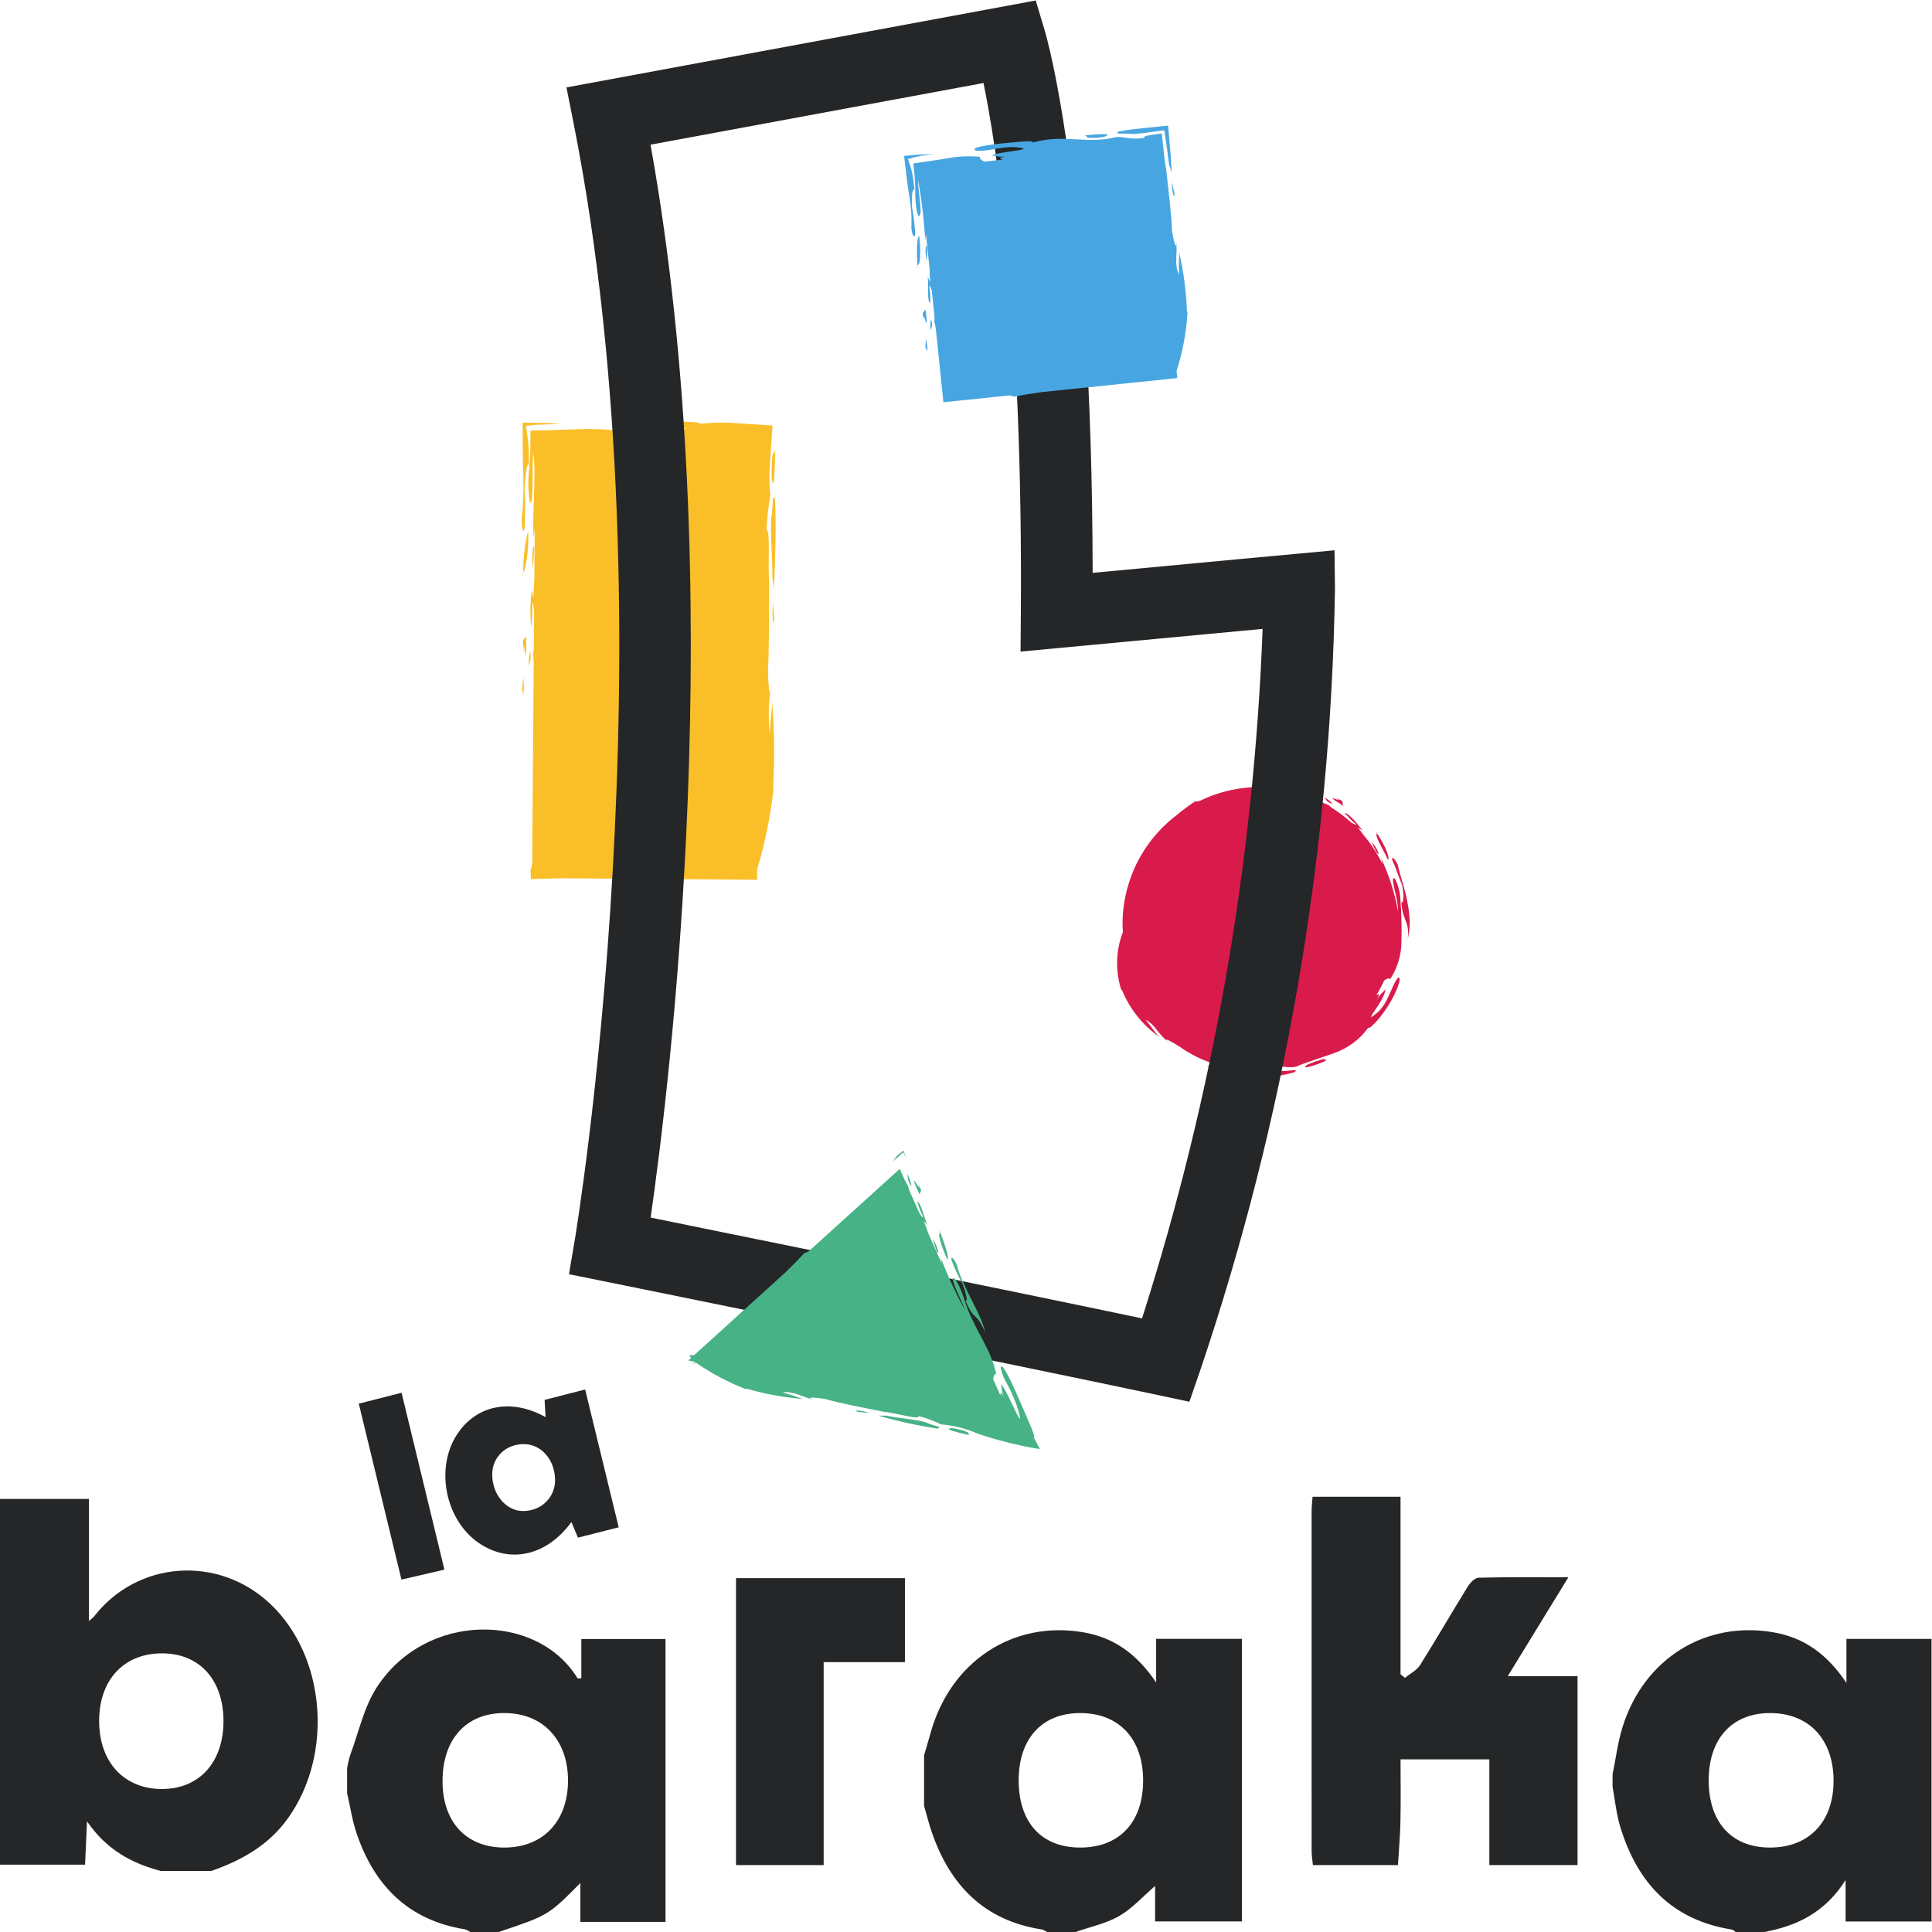
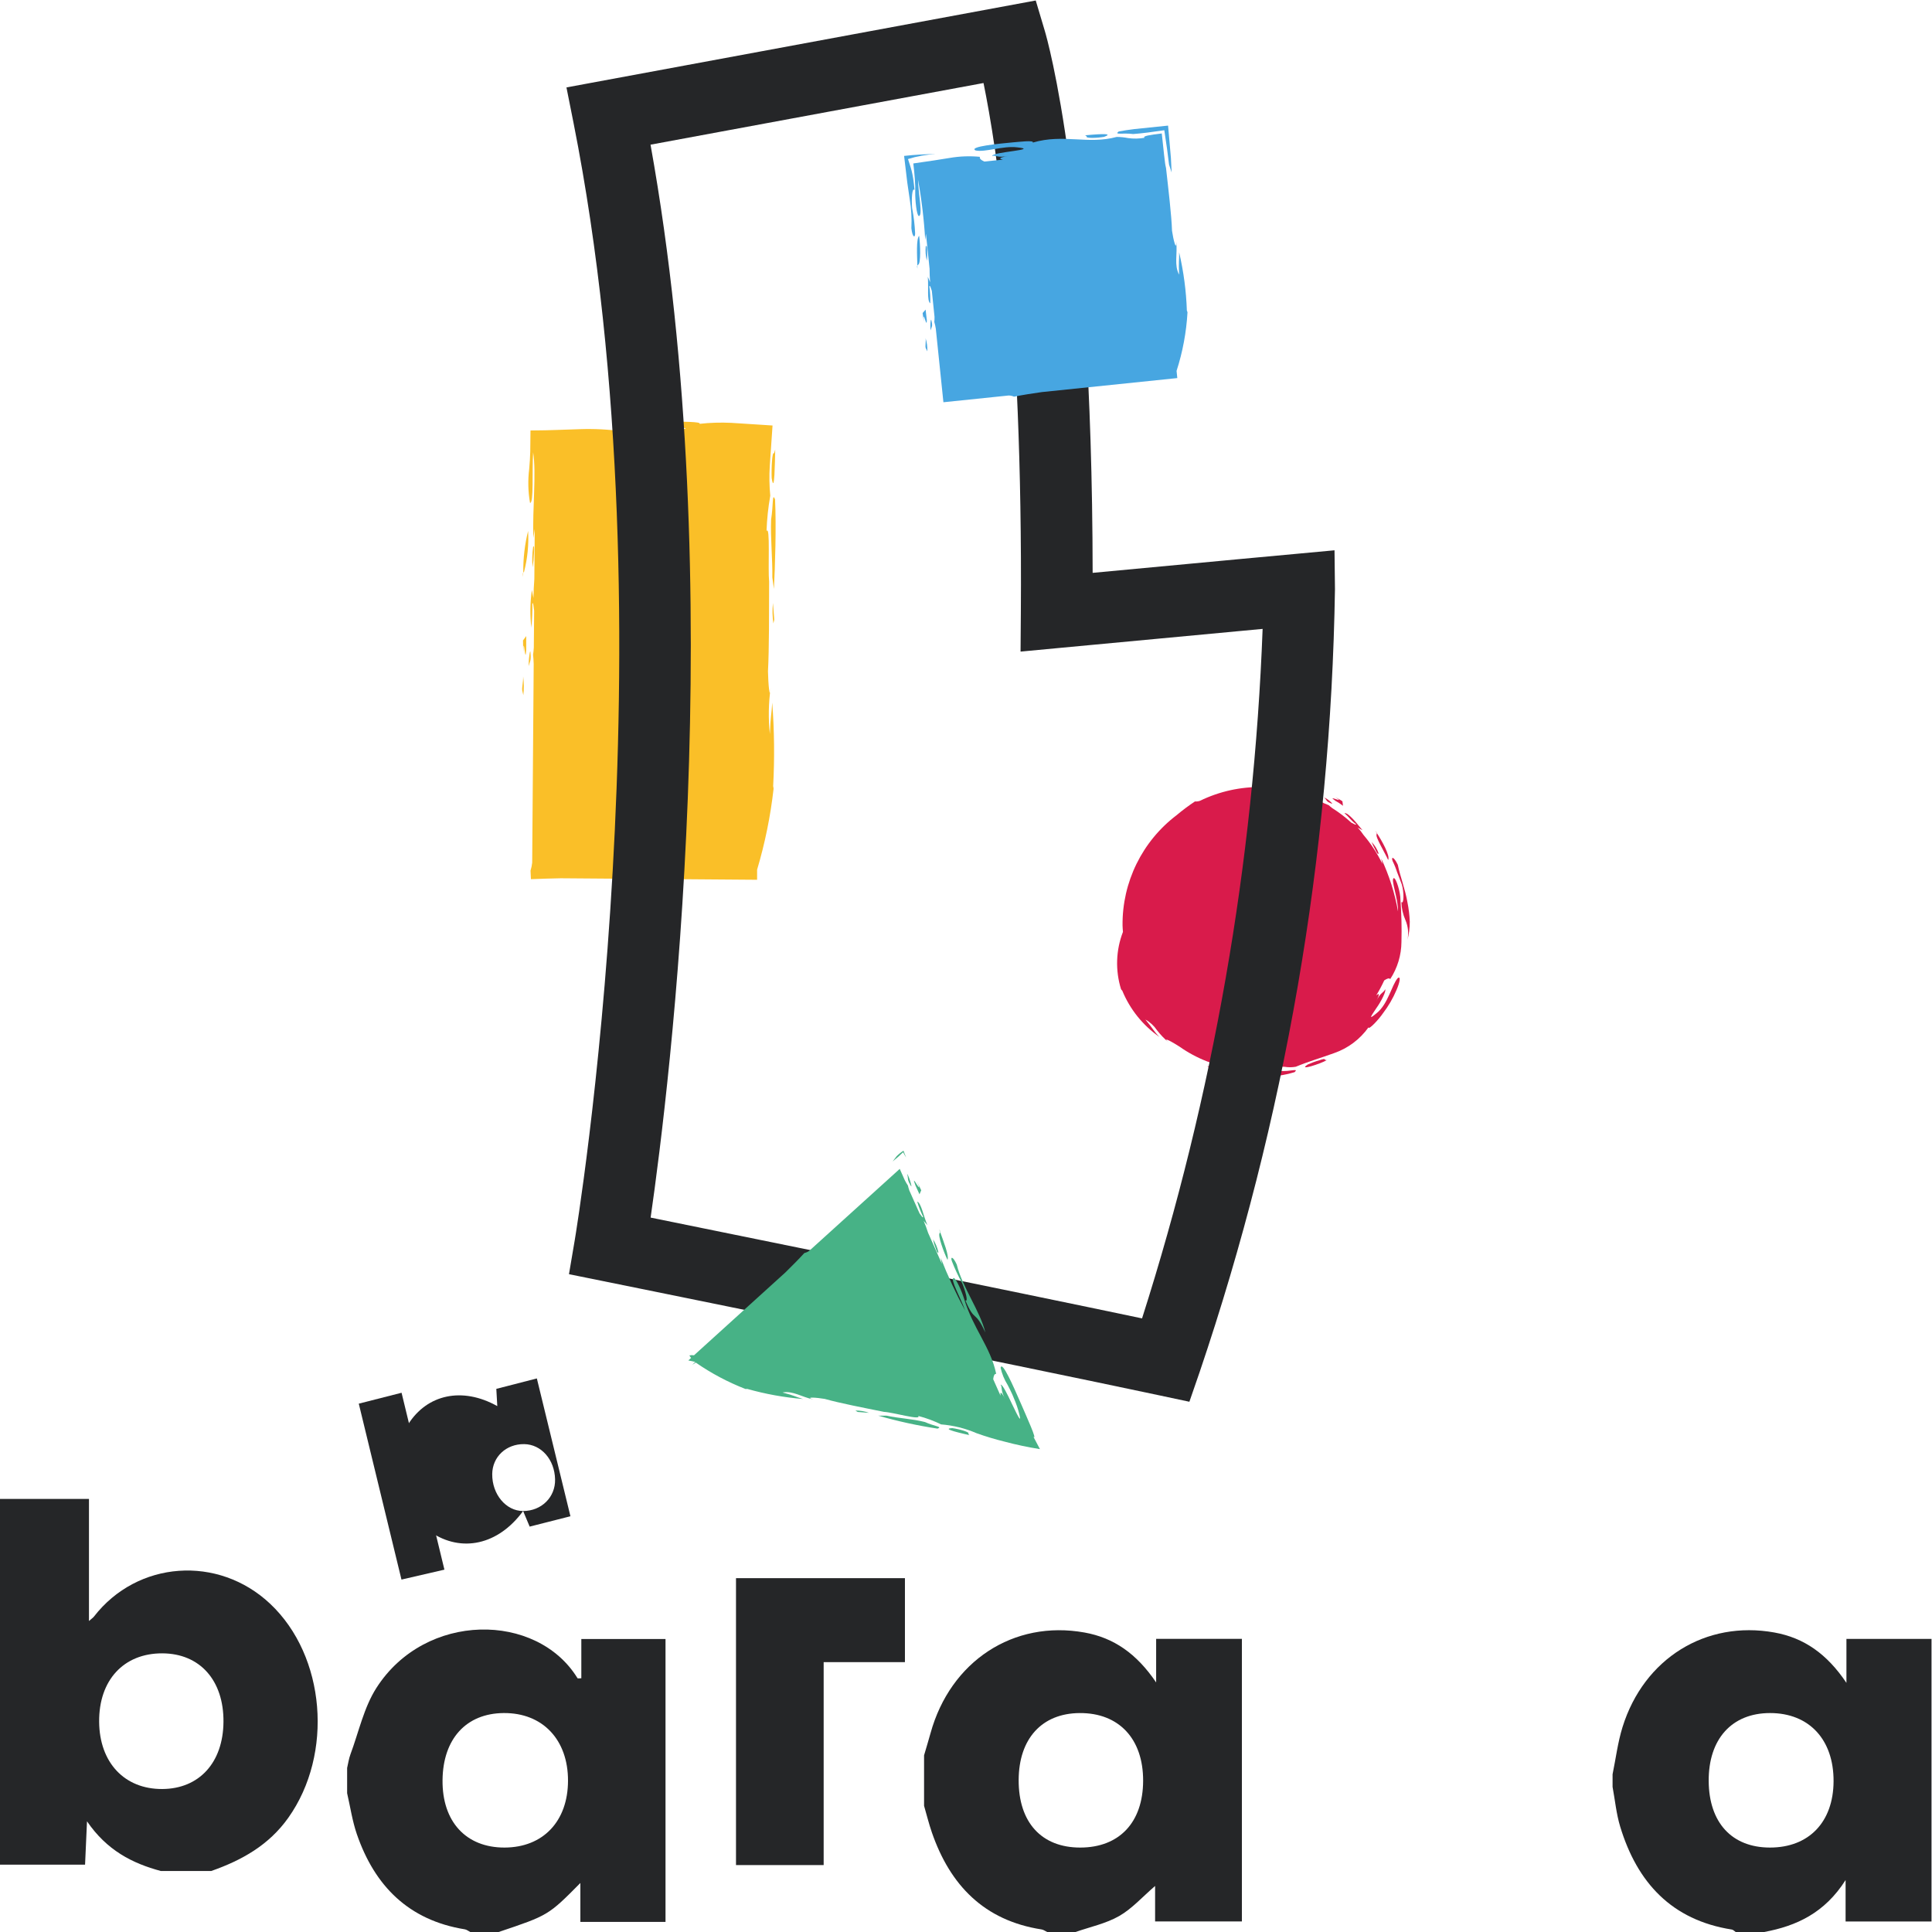
<svg xmlns="http://www.w3.org/2000/svg" xmlns:ns1="http://sodipodi.sourceforge.net/DTD/sodipodi-0.dtd" xmlns:ns2="http://www.inkscape.org/namespaces/inkscape" version="1.1" id="svg2" width="746.667" height="746.667" viewBox="0 0 746.667 746.667" ns1:docname="the-vector-converter-1280-JCvenCvYSNDPdmez.eps">
  <defs id="defs6" />
  <g id="g8" ns2:groupmode="layer" ns2:label="ink_ext_XXXXXX" transform="matrix(1.333,0,0,-1.333,0,746.667)">
    <g id="g10" transform="scale(0.1)">
      <path d="m 3825,2527.27 c -11.32,-3.11 -22.32,-7.17 -32.97,-11.91 -32.18,-20.69 38.83,2.51 54.37,12.29 l -5.34,1.08 c 1.45,3.83 -6.06,2.29 -16.12,-1.46" style="fill:#d91b4b;fill-opacity:1;fill-rule:nonzero;stroke:none" id="path12" />
      <path d="m 4050.69,3072.47 c 4.09,-10.57 7.78,-20.09 13.38,-34.77 7.22,-23.61 6.22,-59.69 -1.06,-51.49 0.48,-18.12 4.46,-35.95 11.77,-52.49 7.63,-17.92 9.72,-37.69 6.03,-56.83 4.4,17.06 6.54,34.6 6.49,52.14 -0.69,19.03 -3.01,37.89 -6.81,56.52 -6.51,38.4 -20.88,74.23 -27.91,108.63 -12.23,25.6 -20.06,23.55 -14.86,10.43 5.17,-10.46 9.55,-21.37 13.03,-32.54" style="fill:#d91b4b;fill-opacity:1;fill-rule:nonzero;stroke:none" id="path14" />
      <path d="m 3991.29,3181.99 c -4.8,-6.03 23.89,-52.58 33.32,-73.89 6.57,11.97 -18.32,55.97 -32.69,77.86 0,-1.69 -1.63,-1.86 -0.63,-3.8" style="fill:#d91b4b;fill-opacity:1;fill-rule:nonzero;stroke:none" id="path16" />
      <path d="m 3991.95,3185.73 c 0,1.2 -0.89,2.97 -4.83,7.09 1.4,-1.89 3.06,-4.35 4.83,-7.09" style="fill:#d91b4b;fill-opacity:1;fill-rule:nonzero;stroke:none" id="path18" />
      <path d="m 3996.98,3127.16 c -4.17,12.54 -11.32,23.97 -20.8,33.23 1.94,-4.32 4.34,-8.03 5.91,-12.4 3.46,-5.46 11.94,-27.69 14.89,-20.83" style="fill:#d91b4b;fill-opacity:1;fill-rule:nonzero;stroke:none" id="path20" />
      <path d="m 3871.06,3279.99 c 7.94,-4.31 15.48,-9.23 22.66,-14.77 l -1.66,13.03 c -6.54,4.74 -14,7.94 -20.92,12.03 35.18,-22.15 -28.71,9.57 0,-10.23" style="fill:#d91b4b;fill-opacity:1;fill-rule:nonzero;stroke:none" id="path22" />
      <path d="m 3803.03,3325.51 h -10.4 c 11.42,-5.37 23.34,-9.77 35.57,-13.03 -12.46,6.03 -18.34,12.46 -25.17,13.03" style="fill:#d91b4b;fill-opacity:1;fill-rule:nonzero;stroke:none" id="path24" />
      <path d="m 3857.91,3272.71 c 14.43,-7.81 -11.54,15.91 -18.71,15.82 8.63,-6.22 3.74,-9.77 18.71,-15.82" style="fill:#d91b4b;fill-opacity:1;fill-rule:nonzero;stroke:none" id="path26" />
      <path d="m 3506.67,2505.3 c 11.32,-2.83 22.77,-4.8 34.35,-5.94 -13.12,5.17 -26.81,8.91 -40.81,11.03 l 6.46,-5.09" style="fill:#d91b4b;fill-opacity:1;fill-rule:nonzero;stroke:none" id="path28" />
      <path d="m 3710.54,2496.53 c -38.78,-6.31 -78.18,-7.97 -117.32,-4.89 l -24.37,-1.51 40.34,-7.86 c 15.14,-1.8 31.69,-2.6 48.54,-3.43 32.38,0.09 64.61,4.83 95.64,14.09 13.37,12.63 -12.46,0.91 -42.49,3.6" style="fill:#d91b4b;fill-opacity:1;fill-rule:nonzero;stroke:none" id="path30" />
      <path d="m 3250.29,2733.28 c 1.6,-2.14 2.97,-4.03 3.34,-3.77 22.29,-54.29 59.72,-100.97 107.89,-134.46 -17.74,17.91 -15.88,20.69 -40.74,50.4 13.37,-7.4 24.71,-17.8 33.26,-30.43 10.05,-13.14 21.51,-25.11 34.23,-35.71 -21.29,18.82 11.71,0.42 31.57,-12.46 49.14,-34.69 106,-56.86 165.69,-64.69 9.6,-0.23 19.23,-0.97 28.72,-2.29 l 36.48,-1.28 c 23.58,0.57 41.95,3.8 35.18,8.71 12.83,1.46 25.71,1.8 38.6,1.12 10.74,-1.8 21.66,-1.72 32.34,0.2 38.92,16.05 74.26,26.06 111.35,39.6 40.06,13.91 74.78,39.97 99.4,74.52 0.86,-8.72 31.83,25.57 41.83,40.65 15.92,20.81 29.15,43.49 39.38,67.61 10.23,23.6 13.06,41.63 3.51,34.51 -17.34,-20.28 -27.97,-75 -60.8,-101.37 -26.66,-22.26 -15.72,-7.95 -1.51,13.71 15.28,21.09 30.2,52.15 25.63,55.12 -2.86,-9.37 -14.26,-8.94 -26.06,-35.32 13.03,26.09 7.97,23.92 0.51,17.8 8.6,14 16.34,28.52 23.2,43.46 8.09,5.49 14.57,7.75 17.35,3.77 20.94,32.03 32.28,69.49 32.57,107.75 1.08,40.58 0.11,81.18 -2.92,121.66 0.52,21.09 -12.4,63.69 -19.17,63.38 -10.14,-2.29 13.03,-59.2 12.17,-96.46 -9.37,53.08 -25.8,104.66 -48.74,153.4 1.23,-5.45 2.31,-10.68 3.6,-16 -14.66,30.18 -33,58.4 -54.72,83.95 -5.14,7.71 -10.85,14.97 -17.14,21.74 l 14,-7.83 c -9.6,11.2 -19.23,24.23 -28.77,33.75 -9.57,9.54 -17.35,16.97 -23.66,15.63 15.23,-12.77 17.89,-20.35 33.6,-31.72 0.46,-4.31 -8.71,2.57 -13.57,4.37 -17.23,15.72 -35.8,29.89 -55.58,42.29 -3.57,2.86 -7.25,5.66 -9.94,8.32 l -13.83,5.77 c -111.83,59.94 -245.61,62.49 -359.61,6.88 -4.69,-1.6 -9.57,-2.2 -14.43,-1.8 -18.46,-12.23 -36.17,-25.51 -53.09,-39.74 -99.95,-75.78 -158.12,-194.41 -156.81,-319.81 0,-6.29 0.8,-12.43 1.15,-18.69 -20.52,-53.15 -22.4,-111.66 -5.52,-166.09" style="fill:#d91b4b;fill-opacity:1;fill-rule:nonzero;stroke:none" id="path32" />
      <path d="m 2237.33,4215.11 c 4.32,-26.05 6.58,-13.02 7.95,9.81 0.51,11.91 1.03,25.37 1.48,37.71 0.35,14.8 0.6,28.06 0.8,35.49 l -3.4,-11.4 c -5.31,8.43 -8.05,-42.06 -6.83,-71.61" style="fill:#fabf28;fill-opacity:1;fill-rule:nonzero;stroke:none" id="path34" />
-       <path d="m 1521.39,4074.22 c 0,29.78 2.8,70.32 -0.46,104.26 0.8,35.09 6.23,86.35 12.18,73.12 0.34,15.89 0.19,28.15 0,37.8 -0.4,11.29 -1.03,23.46 -1.86,31.75 -1.86,17.6 -4.23,28.43 -6.37,45.49 12.48,1.94 25.03,3.14 37.65,3.57 l 34.03,1.11 29.09,0.4 -17.34,1.89 -8.92,0.68 -16.05,0.63 -67.95,1.32 c 0,-17.83 0,-35.89 0,-54.46 0,-14.46 0.17,-29.03 0.51,-43.72 0.46,-20.63 0.98,-41.66 1.43,-62.17 1.32,-39.86 -0.2,-79.75 -4.63,-119.35 -0.02,-39.86 7.2,-42.69 8.69,-22.32" style="fill:#fabf28;fill-opacity:1;fill-rule:nonzero;stroke:none" id="path36" />
      <path d="m 1519.59,3944.39 c 9.86,38.4 13.74,78.09 11.54,117.69 -9.8,-39.34 -14.48,-79.75 -14,-120.23 0.95,0.88 2.09,0 2.46,2.54" style="fill:#fabf28;fill-opacity:1;fill-rule:nonzero;stroke:none" id="path38" />
      <path d="m 1516.25,3928.53 c 0.34,3.66 0.6,8.29 0.94,13.37 -0.89,-0.94 -1.57,-3.57 -0.94,-13.37" style="fill:#fabf28;fill-opacity:1;fill-rule:nonzero;stroke:none" id="path40" />
      <path d="m 1545.79,4016.59 c -2.94,-19.91 -3.48,-40.06 -1.66,-60.09 l 2.72,20.72 c 0,9.94 4.77,46.14 -1.26,39.43" style="fill:#fabf28;fill-opacity:1;fill-rule:nonzero;stroke:none" id="path42" />
      <path d="m 1516.96,3709.95 c 1.49,60.18 5.86,-42.97 8.69,7.52 v 39.77 l -9.29,-12.66 0.6,-34.63" style="fill:#fabf28;fill-opacity:1;fill-rule:nonzero;stroke:none" id="path44" />
      <path d="m 1514.08,3599.8 3.25,-14 c 1.95,18.18 1.8,36.46 -0.51,54.58 0.03,-19.92 -4,-31.09 -2.74,-40.58" style="fill:#fabf28;fill-opacity:1;fill-rule:nonzero;stroke:none" id="path46" />
      <path d="m 1538.25,3706.18 c -0.6,24.66 -7.4,-26.94 -4.77,-36.2 2,15.54 6.63,11.88 4.77,36.2" style="fill:#fabf28;fill-opacity:1;fill-rule:nonzero;stroke:none" id="path48" />
      <path d="m 2242.22,3793.98 2.63,10.78 -3.86,48.54 c -2,-19.77 -1.6,-39.69 1.2,-59.35" style="fill:#fabf28;fill-opacity:1;fill-rule:nonzero;stroke:none" id="path50" />
      <path d="m 2235.68,4095.31 c -2.12,-55.26 4.31,-112.98 3.54,-168.06 l 4.54,-33.43 c 3.49,65.66 7.09,181.03 3.35,259.52 -8.69,22.34 -4.72,-16.31 -11.43,-58.03" style="fill:#fabf28;fill-opacity:1;fill-rule:nonzero;stroke:none" id="path52" />
      <path d="m 2238.93,3564.35 c -2.08,-35.49 -4.74,-36.21 -6.88,-91.24 -4.77,44.81 -3.97,90.04 2.34,134.69 -2.77,-40.57 -7.26,12.78 -7.8,47.46 3.49,65.66 3.06,169.92 3.31,259.53 -3.85,38.6 3.78,165.12 -7.54,146.95 1.23,34.37 4.83,68.66 10.86,102.52 -2.8,28.71 -3.29,57.63 -1.4,86.43 2.37,35.31 5.23,75.89 7.97,117.09 l -119.55,7.68 c -30.77,1.49 -61.66,0.58 -92.29,-2.88 8.06,6.57 -56.48,6.11 -81.51,6.83 -54.89,0.85 -184.61,2.51 -156.15,-10.17 37.4,-8.69 112.97,4.31 170.26,-4.38 98.61,-14.17 -103.12,-4.31 -104.8,-15.63 21.85,-3.51 43.97,-5.14 66.09,-4.82 -44.98,-2.09 -37.55,-5.15 -23.26,-8.46 l -77.29,0.63 c -13.03,5 -19.49,10.05 -15.6,14.08 -41.43,5.8 -83.23,7.97 -125.01,6.46 l -62.89,-2.11 -36.65,-1.12 -43.12,-0.57 c 0,-20.11 -0.46,-40.23 -0.66,-61.66 -0.51,-16.06 -1.48,-32.57 -3.05,-49.57 -4.09,-32.86 -3.32,-66.12 2.37,-98.72 11.28,-1.8 5.51,91.23 9,146.81 9.77,-61.95 -2.4,-164.93 0.71,-248.53 l 4,26.06 -1.2,-144.89 c -1.31,-18.8 -2.4,-37.43 -2.63,-55.35 l -4.54,23.6 c -5.14,-36.37 -5.63,-73.2 -1.51,-109.66 2.28,23.37 3.22,46.86 2.88,70.35 2.94,5.31 3.77,-13.4 5.26,-20.83 l -0.97,-106.86 c -0.57,-7.46 -1.15,-14.89 -2.17,-20.92 0.88,-6.66 1.42,-16.26 1.82,-27 l -4.37,-575.6 c -0.8,-7.91 -2.45,-15.74 -4.83,-23.34 l 1.18,-24.77 c 31.05,1.28 58.97,2.08 86.91,2.63 l 568.83,-4.35 v 16.8 12.46 c 22.83,76.66 38.83,155.15 47.77,234.64 -0.37,3.66 -0.8,6.86 -1.26,6.77 4.37,80.89 3.49,162.01 -2.63,242.81" style="fill:#fabf28;fill-opacity:1;fill-rule:nonzero;stroke:none" id="path54" />
      <path d="m 1886.35,2071.28 c 272.24,-55.25 1047.81,-212.92 1424.77,-292.24 206.55,647.43 324.16,1319.92 349.56,1999.03 -117.81,-10.94 -321.1,-29.92 -587.34,-55.06 l -114.46,-10.77 0.85,114.89 c 5.98,864.46 -70.11,1347.17 -108.26,1533.58 l -965.41,-178.75 c 232.21,-1291.03 55.78,-2725.6 0.26,-3110.85 m 1562.01,-533.76 -89.92,19.14 c -389.59,83.18 -1598.07,328.22 -1610.24,330.73 l -98.57,19.97 16.82,99.18 c 2.95,17.34 291.13,1752.7 -3.57,3238.47 l -20.54,103.12 1360.57,252.04 26.66,-89.37 c 5.8,-19.35 137.06,-471.79 138.32,-1570.07 367.98,34.74 589.11,55 589.11,55 l 112.14,10.4 1.32,-112.63 c -12.12,-772.15 -144.38,-1537.66 -392.1,-2269.12 l -30,-86.86" style="fill:#252628;fill-opacity:1;fill-rule:nonzero;stroke:none" id="path56" />
      <path d="m 2761.01,1460.86 c -36.46,-1.54 32.98,-16.32 49.43,-20.32 l -3.23,4.09 c 6.66,4.34 -26.34,13.57 -46.2,16.23" style="fill:#47b286;fill-opacity:1;fill-rule:nonzero;stroke:none" id="path58" />
      <path d="m 2789.5,1881.31 c 9.2,-21.75 18.66,-55.81 9.43,-50.12 27.63,-65.72 27.11,-25.52 57.86,-93.09 -15.03,62.46 -66.98,131.2 -82.89,197.09 -11.2,24.6 -18.75,23.29 -14.29,10.2 8.46,-22.03 18.43,-43.46 29.89,-64.06" style="fill:#47b286;fill-opacity:1;fill-rule:nonzero;stroke:none" id="path60" />
      <path d="m 2724.5,2026.08 c -6.75,-4.8 12.23,-56.29 22.54,-77.37 5.46,11 -12.43,55.77 -20.97,79.97 -0.6,-0.94 -1.94,-0.88 -1.52,-2.54" style="fill:#47b286;fill-opacity:1;fill-rule:nonzero;stroke:none" id="path62" />
      <path d="m 2723.07,2037.23 c 0.71,-2.43 1.8,-5.38 2.94,-8.72 0.54,0.97 0.43,2.92 -2.94,8.72" style="fill:#47b286;fill-opacity:1;fill-rule:nonzero;stroke:none" id="path64" />
      <path d="m 2720.75,1970.68 c -2.94,13.37 -8.23,26.12 -15.65,37.63 l 3.37,-13.86 c 2.83,-6.11 8.65,-30.43 12.28,-23.77" style="fill:#47b286;fill-opacity:1;fill-rule:nonzero;stroke:none" id="path66" />
      <path d="m 2665.87,2138.8 5,11.66 -12.06,25.11 4.08,-9.8 c 0.55,-1.57 1.06,-2.88 1.43,-4.02 0.6,-2 0.63,-2.83 0.29,-2.83 -0.34,0 -2.66,2.34 -5.89,7.4 -6.83,11.03 -13.54,21.37 -4.37,-2.35 l 11.52,-25.17" style="fill:#47b286;fill-opacity:1;fill-rule:nonzero;stroke:none" id="path68" />
      <path d="m 2626.86,2246.43 c -2.97,6.58 -5.34,13.03 -7.34,18.72 -7.17,-4.49 -13.8,-9.77 -19.77,-15.74 l -11.77,-15.38 c 10.65,8.32 20.8,17.26 30.37,26.75 2.54,-4.92 5.26,-9.66 8.29,-14.35" style="fill:#47b286;fill-opacity:1;fill-rule:nonzero;stroke:none" id="path70" />
      <path d="m 2629.92,2198.26 c 4.32,-14.57 -0.54,-15.34 9.12,-31.74 9.4,-19.12 -3.55,26.06 -9.12,31.74" style="fill:#47b286;fill-opacity:1;fill-rule:nonzero;stroke:none" id="path72" />
      <path d="m 2486.6,1507.78 33.06,-2.58 c -12.72,4.6 -26.14,6.89 -39.69,6.66 l 6.63,-4.08" style="fill:#47b286;fill-opacity:1;fill-rule:nonzero;stroke:none" id="path74" />
      <path d="m 2569.29,1497.03 h -23.2 c 56.43,-16.2 113.86,-28.77 171.92,-37.6 16.69,5.57 -9.86,6.8 -36.2,19.06 -36.35,9.43 -76.09,10.63 -112.46,18.69" style="fill:#47b286;fill-opacity:1;fill-rule:nonzero;stroke:none" id="path76" />
      <path d="m 2995.39,1436.74 c 14.89,-16.77 -21.2,61.92 -34,92.01 l -20.77,46.94 c -5.43,11.97 -11.32,24.58 -16.89,35.32 -11.05,21.71 -20.77,36.03 -22.63,24.6 3.83,-17.26 10.58,-33.8 19.95,-48.8 4.8,-9.26 9.86,-18.86 14.11,-28.66 l 9.12,-22.06 c 3.05,-7.97 5.77,-15.8 7.8,-22.89 13.43,-47.03 -0.6,-18.77 -16.37,14.23 l -12.06,25.12 c -3.09,5.91 -6.12,11.77 -9.06,17.4 -5.77,10.43 -10.83,17.77 -13.57,16.89 5.91,-8.06 -1.17,-16.95 14.26,-42.86 -14.72,26.88 -15.43,21.14 -14.46,10.91 l -21.26,47.83 c 1,10.03 3.86,16.2 8.66,15.49 -16.09,77.86 -67.06,131.18 -93.15,218.15 -6.11,20.06 -23.71,60.35 -30.17,59.83 -10.89,-3.6 20.68,-58.37 33.23,-94.17 -26.75,49.4 -50.4,100.43 -70.86,152.75 l 3.66,-17.78 -39.98,89.81 c -4.08,12.23 -8.31,24.11 -13.03,35.11 l 10.89,-12.54 c -11.94,28.03 -18.12,64.29 -29.57,68.37 4.51,-15.31 10.31,-30.25 17.4,-44.6 -1.26,-4.31 -7.09,6.23 -10.57,10.2 l -29.72,66.69 c -1.63,4.6 -2.97,9.37 -4.03,14.17 -3.48,5.17 -6.63,10.6 -9.43,16.2 l -14.28,32.09 L 2346,1974.71 c -4.18,-2.94 -8.89,-4.97 -13.83,-6.09 -17.35,-18.97 -36.03,-37.63 -55.01,-56.28 L 2012.1,1672.01 c -4.46,0.74 -8.98,0.63 -13.4,-0.34 1.45,-2.6 3.08,-5.03 5.05,-7.23 l -8.11,-7.34 19.34,-4.09 0.49,-0.51 c -2.77,-2.66 -5.43,-5.2 -8.37,-8.06 3,1.8 6.91,4.31 10.14,6.46 44.86,-31.12 93.26,-56.78 144.12,-76.58 2.48,0 4.74,0 4.74,0.34 52.95,-15 107.21,-24.85 162.04,-29.34 -23.17,6.77 -23.12,9.46 -59.41,18.89 29.86,5.65 56.18,-13.43 89.27,-20.18 -26.43,8.12 9.94,5.52 33.14,1.55 42.94,-12.2 112.32,-25.57 171.86,-37.6 26.49,-1.23 109.07,-25.61 99.32,-11.83 22.75,-5.86 44.86,-14.03 65.95,-24.43 35.6,-2.86 70.49,-11.49 103.29,-25.66 26.57,-9.52 53.57,-17.6 80.97,-24.35 33.8,-9.02 68.03,-16.22 102.55,-21.71 l -19.46,36.86" style="fill:#47b286;fill-opacity:1;fill-rule:nonzero;stroke:none" id="path78" />
      <path d="m 3411.18,4526.01 c 17.77,55.03 28.4,112.12 31.69,169.84 -0.66,2.51 -1.34,4.77 -1.8,4.54 -1.89,57.12 -9.43,113.86 -22.46,169.5 0.63,-25.03 -2.11,-26.06 0,-64.81 -15.17,27.8 -4.31,59.83 -8.4,94.78 0.4,-28.72 -8.71,8.05 -12.17,32.26 -1.6,46.34 -10.43,119.29 -17.4,182.06 -1.15,4.6 -2.03,9.23 -2.69,13.89 -0.91,7.37 -1.86,15.28 -2.88,23.66 -2.26,20.65 -4.63,43.14 -6.75,62.74 -33.66,-3.88 -57.26,-7.8 -49.83,-12.51 -15.77,-2.8 -31.88,-3.15 -47.77,-0.89 -10.92,2.17 -21.95,3.26 -33.06,3.37 -83.03,-22.8 -154.29,9.83 -243.35,-16.43 4.88,7.69 -40.18,1.95 -57.83,0.63 -38.55,-3.57 -129.52,-12.26 -108.18,-23.37 27.14,-6.23 78.69,13.74 119.72,9.03 70.6,-7.09 -71.66,-13.03 -71.6,-25.09 9.85,3.26 16.45,-6.63 46.8,0.2 -31.17,-5.86 -25.66,-8.66 -15.32,-10.8 l -54.17,-5.6 c -9.57,4.34 -14.83,9.14 -12.57,13.71 -29.37,2.83 -59.03,1.75 -88.15,-3.28 l -45.43,-7.23 -59.66,-8.69 c 1.8,-14.39 3.14,-28.57 4.32,-43.45 0.4,-7.09 0.85,-14.38 1.28,-22.38 v -17.83 c -0.43,-21.71 3.89,-67.26 10.49,-68.83 11.97,1.03 -1.26,62.32 -2.54,105.95 10.57,-58.2 17.57,-116.92 21,-175.95 l 2.08,18.77 10.55,-101.57 c 0,-13.37 0.42,-26.52 1.6,-39.12 l -6.8,15.94 c 2.8,-31.6 -2.98,-69.51 7.14,-77.11 0.54,16.6 -0.34,33.2 -2.69,49.6 2.72,4.03 5.06,-8.34 7.26,-13.46 l 7.8,-75.23 c 0.11,-5 -0.09,-10.03 -0.63,-14.97 1.92,-6.38 3.4,-12.92 4.37,-19.52 l 22.03,-213.18 189.32,19.57 c 5.32,-0.08 10.52,-1.25 15.38,-3.43 26.03,5.26 53.28,9.43 80.69,13.32 l 392.73,40.6 -2.12,20.77" style="fill:#47a6e1;fill-opacity:1;fill-rule:nonzero;stroke:none" id="path80" />
      <path d="m 3201.54,5204.87 c 35.61,13.03 -37.8,5.77 -55.43,4.31 l 4.55,-3.05 c -5.32,-6.29 30.43,-5.15 50.88,-1.43" style="fill:#47a6e1;fill-opacity:1;fill-rule:nonzero;stroke:none" id="path82" />
      <path d="m 2651.44,5050.61 c -0.8,9.66 -2.35,22.77 -3.8,32.54 -1.55,9.72 -3.06,17.35 -4.69,23.63 -3.26,12.83 -6.74,21.06 -10.43,33.49 25.92,8.2 52.8,13.03 79.95,14.43 -30.46,-0.18 -60.95,-1.95 -91.23,-5.35 2.88,-24.42 5.97,-50.11 9.2,-76.97 2.37,-16.11 4.82,-32.69 7.08,-48.54 4.63,-27.75 6.29,-55.95 4.83,-84.04 3.06,-27.91 11.03,-29.06 10.86,-14.68 -1.15,24.48 -4.09,48.83 -8.69,72.94 -2.03,24.6 -0.4,61.15 6.97,52.55" style="fill:#47a6e1;fill-opacity:1;fill-rule:nonzero;stroke:none" id="path84" />
      <path d="m 2659.64,4832 c 0.91,0.68 2.17,0.2 2.34,2.08 8.31,2.55 6.23,59.52 2.86,83.69 -9.03,-9.11 -5.77,-59.11 -5.15,-85.8" style="fill:#47a6e1;fill-opacity:1;fill-rule:nonzero;stroke:none" id="path86" />
      <path d="m 2659.78,4822.6 c 0,2.54 0,5.85 0,9.43 -0.86,-0.72 -1.43,-2.66 0,-9.43" style="fill:#47a6e1;fill-opacity:1;fill-rule:nonzero;stroke:none" id="path88" />
      <path d="m 2688.32,4860.17 c -0.77,6.92 1.35,32.8 -4.31,27.4 -1.46,-14.17 -0.32,-28.48 3.26,-42.26 l 1.05,14.86" style="fill:#47a6e1;fill-opacity:1;fill-rule:nonzero;stroke:none" id="path90" />
      <path d="m 2686.7,4675.96 -3.09,27.83 -8.66,-9.91 3.34,-24.2 c -3.22,42.25 9.78,-29.46 8.72,6.28" style="fill:#47a6e1;fill-opacity:1;fill-rule:nonzero;stroke:none" id="path92" />
      <path d="m 2683.95,4592.22 4.57,-9.43 c 0.6,12.91 -1.11,25.8 -4.97,38.14 1.55,-13.94 -1.8,-22.2 0.4,-28.71" style="fill:#47a6e1;fill-opacity:1;fill-rule:nonzero;stroke:none" id="path94" />
      <path d="m 2698.9,4643.62 c 0.88,11.08 6.05,9.03 2.08,26.06 -2.6,17.4 -5.6,-19.69 -2.08,-26.06" style="fill:#47a6e1;fill-opacity:1;fill-rule:nonzero;stroke:none" id="path96" />
-       <path d="m 3405.5,5039.15 -7.98,33.54 c -0.54,-14.05 1.52,-28.08 6,-41.43 l 1.98,7.89" style="fill:#47a6e1;fill-opacity:1;fill-rule:nonzero;stroke:none" id="path98" />
      <path d="m 3285.41,5212.81 19.37,1.72 23.06,2.65 47.83,6.63 c 2.62,-18.28 5.45,-36.97 8,-54.54 2.02,-15.92 3.91,-30.38 5.71,-45 l 7.54,-22.92 c -0.6,12.49 -1.31,26.8 -2.11,42.06 -2.6,30.09 -5.43,61.8 -8.23,93.83 l -97.92,-10.11 c -16.06,-2 -31.51,-4.32 -45.17,-6.89 -14.74,-10.83 11.86,-3.6 41.92,-7.43" style="fill:#47a6e1;fill-opacity:1;fill-rule:nonzero;stroke:none" id="path100" />
      <path d="m 470.469,807.891 c -111.977,0.328 -184.035,-77.852 -183.02,-198.551 0.996,-118.16 73.418,-195.289 182.887,-194.789 107.148,0.5 176.59,76.59 177.574,194.59 1.004,120.531 -68.547,198.429 -177.441,198.75 z M 0,195.191 c 0,353.457 0,706.918 0,1060.379 84.551,0 169.105,0 257.953,0 0,-119.92 0,-234.43 0,-353.929 8.219,7.25 11.942,9.621 14.488,12.91 125.704,162.179 360.145,179.129 511.028,36.871 C 944.238,799.84 967.234,516.359 835.91,331.219 779.637,251.879 701.055,207.93 612.508,176.898 c -48.758,0 -97.516,0 -146.274,0 -83.019,22.231 -156.597,60.09 -213.98,144.043 -2.277,-50.941 -3.856,-86.191 -5.625,-125.75 -85.84,0 -166.234,0 -246.629,0" style="fill:#252628;fill-opacity:1;fill-rule:nonzero;stroke:none" id="path102" />
      <path d="m 1462.91,244.82 c 111.56,0.301 183.59,76.102 183.91,193.571 0.32,119.289 -73.73,197.3 -186.47,196.41 -108.69,-0.86 -176.06,-74.731 -177.3,-194.422 -1.25,-120.469 68.07,-195.848 179.86,-195.559 z m -456.5,157.621 c 0,24.391 0,48.778 0,73.168 3.11,13.121 4.89,26.731 9.56,39.282 24.14,64.828 38.91,135.859 75.43,192.91 141.76,221.39 465.19,220.039 582.98,28.039 0.72,-1.18 5.07,-0.149 11.04,-0.149 0,37.528 0,75.09 0,113.86 83.05,0 162.76,0 244.1,0 0,-274.602 0,-546.219 0,-820.199 -82.11,0 -161.88,0 -246.87,0 0,37.418 0,72.679 0,112.75 C 1589.81,48.359 1589.81,48.359 1445.69,0 c -27.45,0 -54.91,0 -82.36,0 -5.23,2.672 -10.2,6.891 -15.71,7.781 C 1185.07,34.02 1086.31,133.16 1034.53,283.91 c -13.13,38.219 -18.95,78.949 -28.12,118.531" style="fill:#252628;fill-opacity:1;fill-rule:nonzero;stroke:none" id="path104" />
      <path d="m 2388.02,194.07 c -84.36,0 -168.72,0 -254.15,0 0,277.27 0,554.539 0,831.82 162.64,0 325.28,0 489.78,0 0,-83.538 0,-161.171 0,-243.531 -80.53,0 -156.86,0 -235.63,0 0,-199.3 0,-393.789 0,-588.289" style="fill:#252628;fill-opacity:1;fill-rule:nonzero;stroke:none" id="path106" />
      <path d="m 3131.93,244.809 c 113.16,0.101 181.84,72.89 182.32,193.222 0.49,122.028 -70.24,197.559 -184.23,196.731 -109.3,-0.793 -176.2,-74.293 -176.62,-194.071 -0.43,-122.839 66.24,-195.98 178.53,-195.882 z m -452.8,121.043 c 0,48.777 0,97.558 0,146.339 6.25,21.411 12.79,42.739 18.73,64.239 57.6,208.699 240.55,328.84 446.35,291.879 84.9,-15.25 151.04,-61.047 207.78,-144.758 0,50.82 0,87.738 0,126.34 86.4,0 166.33,0 248.6,0 0,-274.5 0,-546.36 0,-819.289 -83.45,0 -164.5,0 -251.62,0 0,36.809 0,69.961 0,102.898 C 3312.08,101.789 3282.12,67.621 3244.82,46.301 3206.4,24.352 3160.82,14.91 3118.37,0 c -27.45,0 -54.9,0 -82.36,0 -5.33,2.539 -10.44,6.531 -16.04,7.398 C 2853.62,33.25 2754.7,135.281 2701.67,288.871 c -8.72,25.238 -15.09,51.301 -22.54,76.981" style="fill:#252628;fill-opacity:1;fill-rule:nonzero;stroke:none" id="path108" />
-       <path d="m 4053.11,194.07 c -82.21,0 -164.41,0 -246.62,0 -1.3,13.629 -3.72,27.262 -3.73,40.891 -0.21,328.348 -0.2,656.687 -0.05,985.029 0,13.35 1.69,26.7 2.72,41.94 85.62,0 168.16,0 255.09,0 0,-173.79 0,-344.239 0,-514.68 4.29,-3.449 8.58,-6.891 12.87,-10.328 14.87,12.187 34.15,21.59 43.88,37.047 47.09,74.73 91.12,151.39 137.55,226.551 7.08,11.47 20.81,26.35 31.8,26.64 84.31,2.22 168.7,1.22 260.51,1.22 -59.89,-97.669 -115.48,-188.329 -175.76,-286.638 72.99,0 134.76,0 202.37,0 0,-185.113 0,-366.39 0,-547.672 -85.25,0 -170.5,0 -255.75,0 0,101.571 0,203.129 0,306.41 -89.33,0 -170.72,0 -257.39,0 0,-61.621 0.92,-120.75 -0.32,-179.832 -0.88,-42.226 -4.68,-84.386 -7.17,-126.578" style="fill:#252628;fill-opacity:1;fill-rule:nonzero;stroke:none" id="path110" />
      <path d="m 5131.38,244.828 c 112.92,-0.137 184.03,73.801 184.64,191.973 0.62,121.058 -70.92,198 -184.09,197.988 -110.9,-0.019 -178.83,-75.391 -177.94,-197.43 0.89,-120.398 67.22,-192.39 177.39,-192.531 z M 4675.3,420.73 c 0,12.192 0,24.391 0,36.579 9.42,45.711 15.08,92.589 28.9,136.933 61.94,198.867 241.33,309.949 440.31,274.09 85.63,-15.434 152.33,-61.832 208.81,-146.051 0,52 0,89.028 0,127.449 84.64,0 164.47,0 246.68,0 0,-274.41 0,-546.019 0,-819.199 -83.28,0 -164.27,0 -249.11,0 0,37.531 0,71.571 0,120.078 C 5290.23,55.102 5208.37,17.359 5114.59,0 c -27.46,0 -54.91,0 -82.37,0 -3.67,2.441 -7.09,6.461 -11.05,7.09 C 4846.56,34.559 4746.48,143.379 4697.29,305.809 c -11.24,37.121 -14.86,76.55 -21.99,114.921" style="fill:#252628;fill-opacity:1;fill-rule:nonzero;stroke:none" id="path112" />
-       <path d="m 1516.65,1220.53 c 53.29,0.06 93.84,40.21 92.69,91.76 -1.29,57.43 -40.05,101.61 -89.66,102.21 -52.13,0.62 -92.06,-36.78 -92.59,-86.72 -0.63,-58.77 39.91,-107.31 89.56,-107.25 z m 140,-32.01 c -72.09,-98.53 -178.8,-121.56 -267.91,-61.04 -96.29,65.4 -127.42,213.88 -65.47,312.28 55.02,87.38 157.32,109.58 258.51,52.93 -0.94,16.72 -1.75,31 -2.83,50 35.85,9.22 73.4,18.88 117.53,30.24 32.37,-132.9 64.31,-263.99 97.34,-399.58 -40.45,-10.28 -78.03,-19.84 -118.18,-30.04 -6.65,15.84 -12.44,29.63 -18.99,45.21" style="fill:#252628;fill-opacity:1;fill-rule:nonzero;stroke:none" id="path114" />
+       <path d="m 1516.65,1220.53 c 53.29,0.06 93.84,40.21 92.69,91.76 -1.29,57.43 -40.05,101.61 -89.66,102.21 -52.13,0.62 -92.06,-36.78 -92.59,-86.72 -0.63,-58.77 39.91,-107.31 89.56,-107.25 z c -72.09,-98.53 -178.8,-121.56 -267.91,-61.04 -96.29,65.4 -127.42,213.88 -65.47,312.28 55.02,87.38 157.32,109.58 258.51,52.93 -0.94,16.72 -1.75,31 -2.83,50 35.85,9.22 73.4,18.88 117.53,30.24 32.37,-132.9 64.31,-263.99 97.34,-399.58 -40.45,-10.28 -78.03,-19.84 -118.18,-30.04 -6.65,15.84 -12.44,29.63 -18.99,45.21" style="fill:#252628;fill-opacity:1;fill-rule:nonzero;stroke:none" id="path114" />
      <path d="m 1288.49,1050.56 c -43.8,-10.13 -81.8,-18.91 -124.52,-28.79 -41.37,170.47 -81.92,337.57 -123.77,510.06 40.86,10.4 79.54,20.25 124.05,31.57 41.34,-170.65 82.07,-338.78 124.24,-512.84" style="fill:#252628;fill-opacity:1;fill-rule:nonzero;stroke:none" id="path116" />
    </g>
  </g>
</svg>